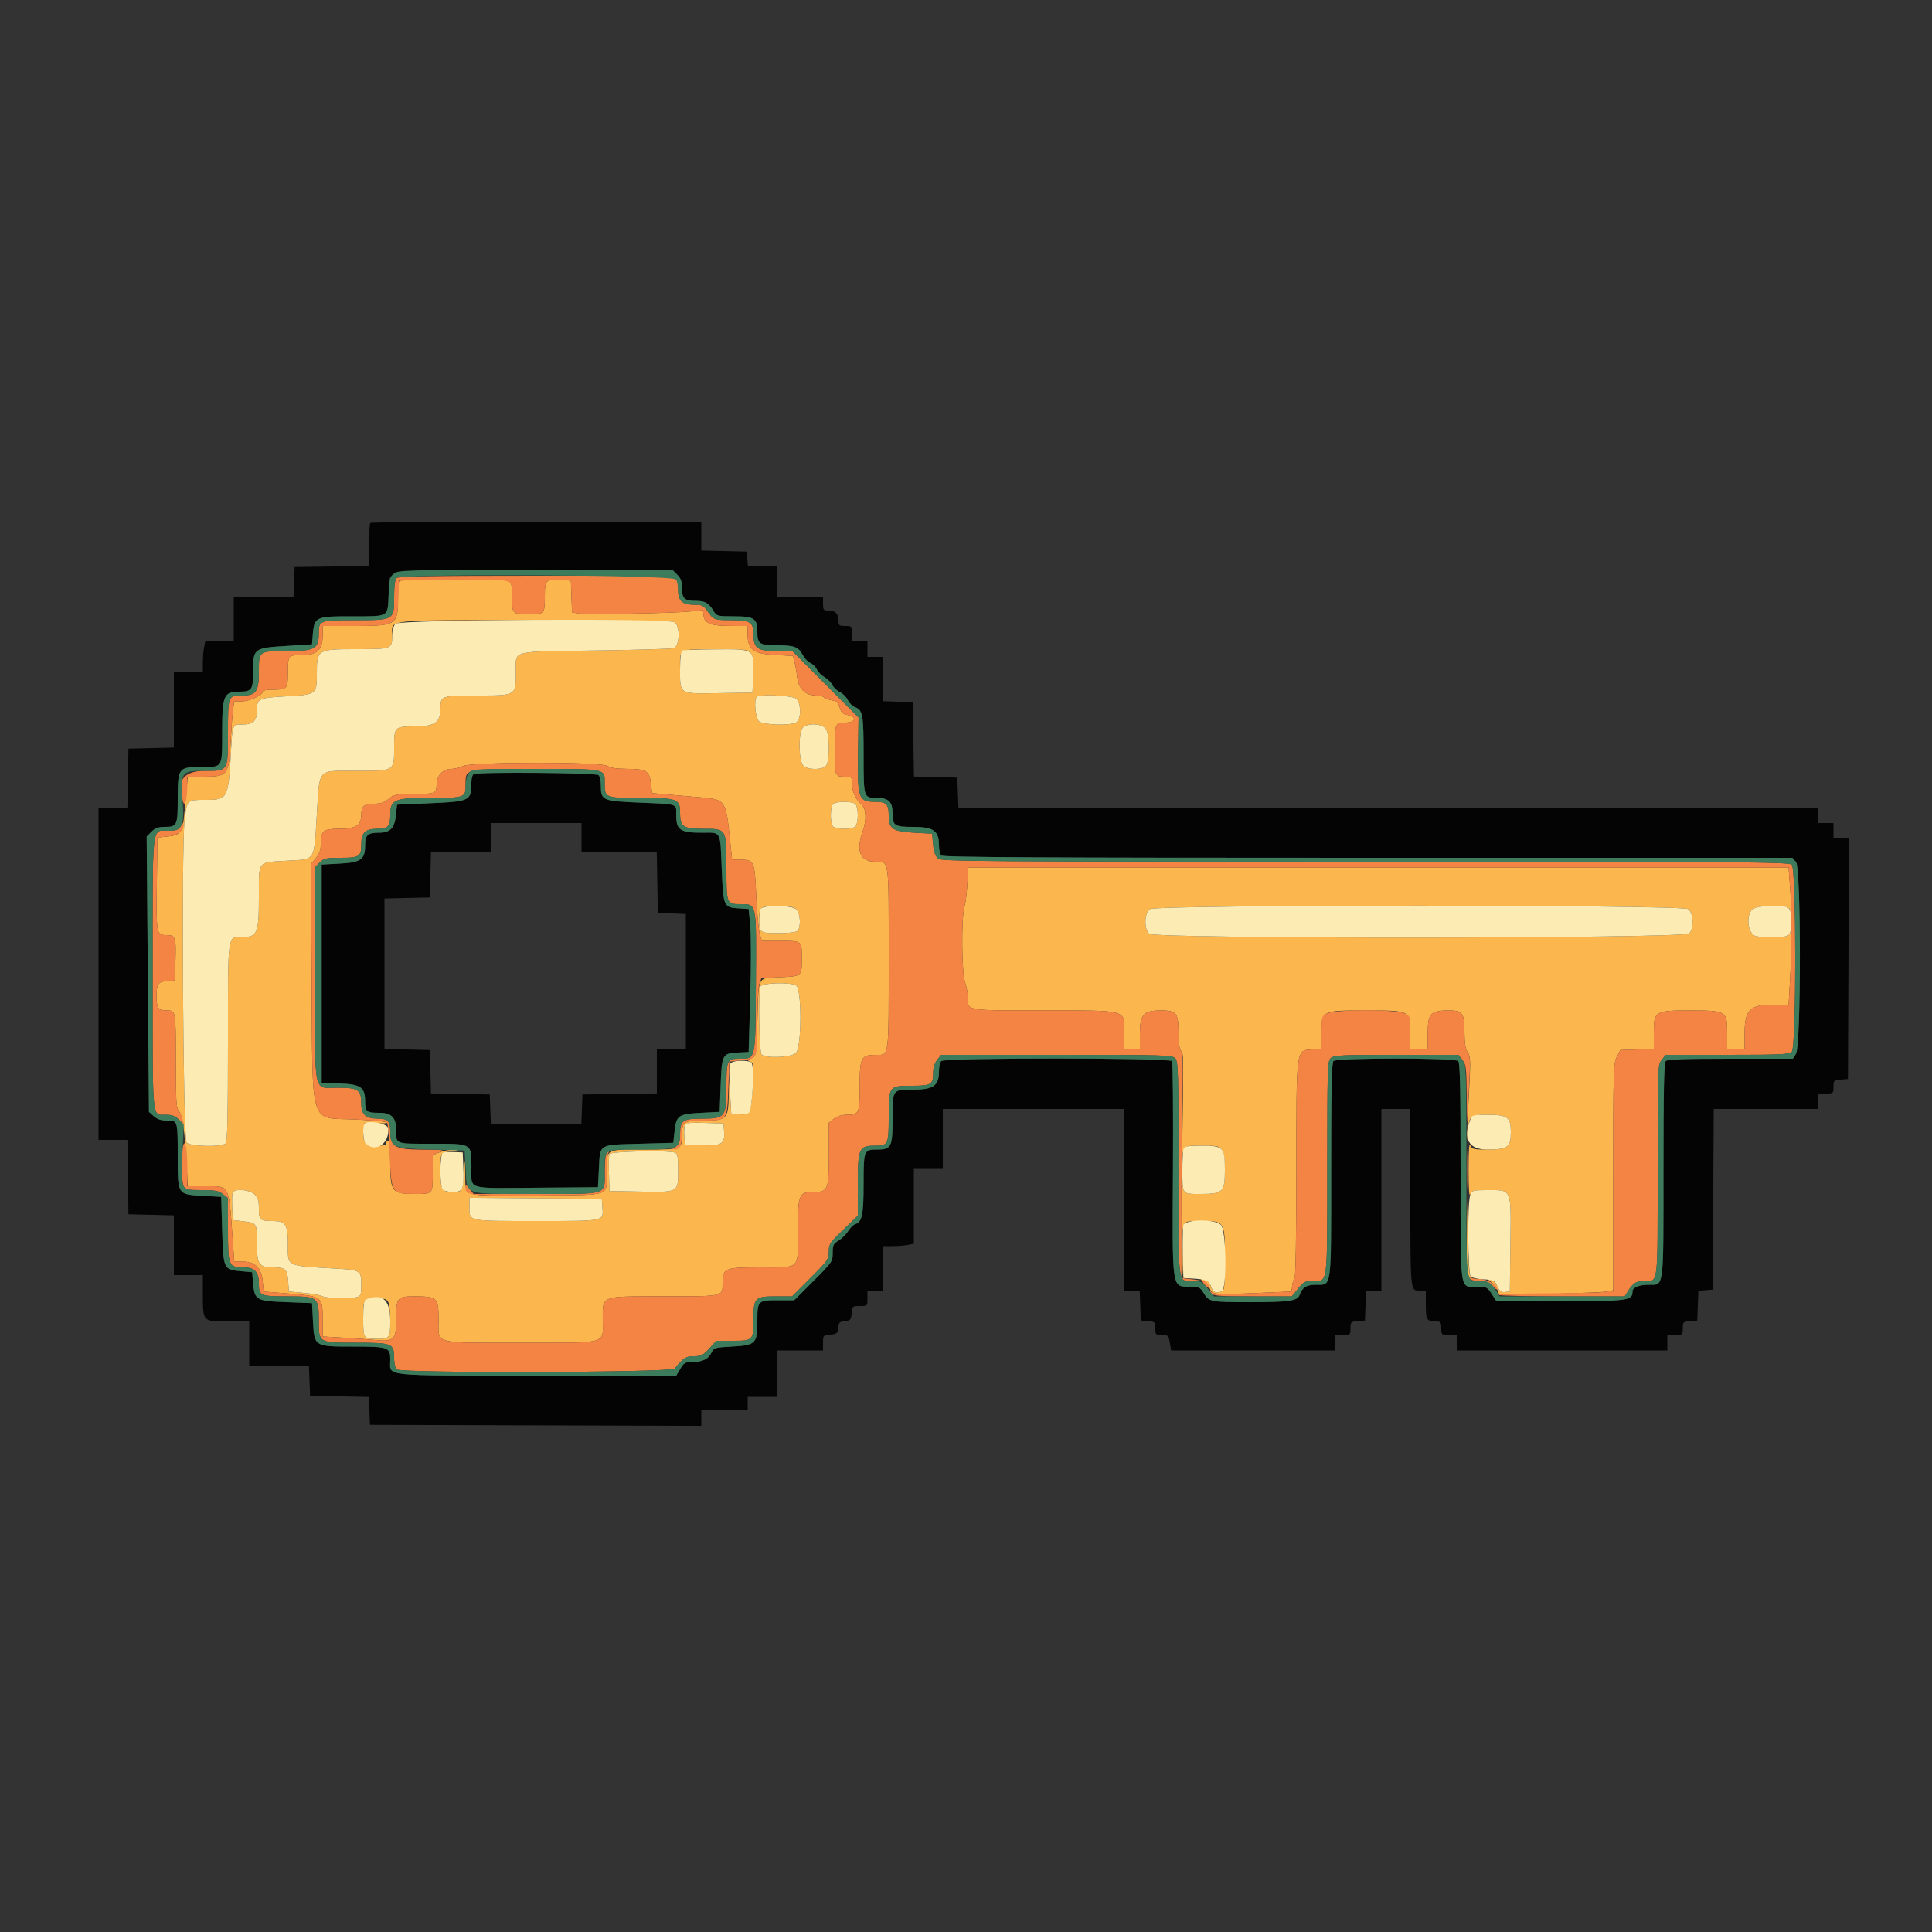
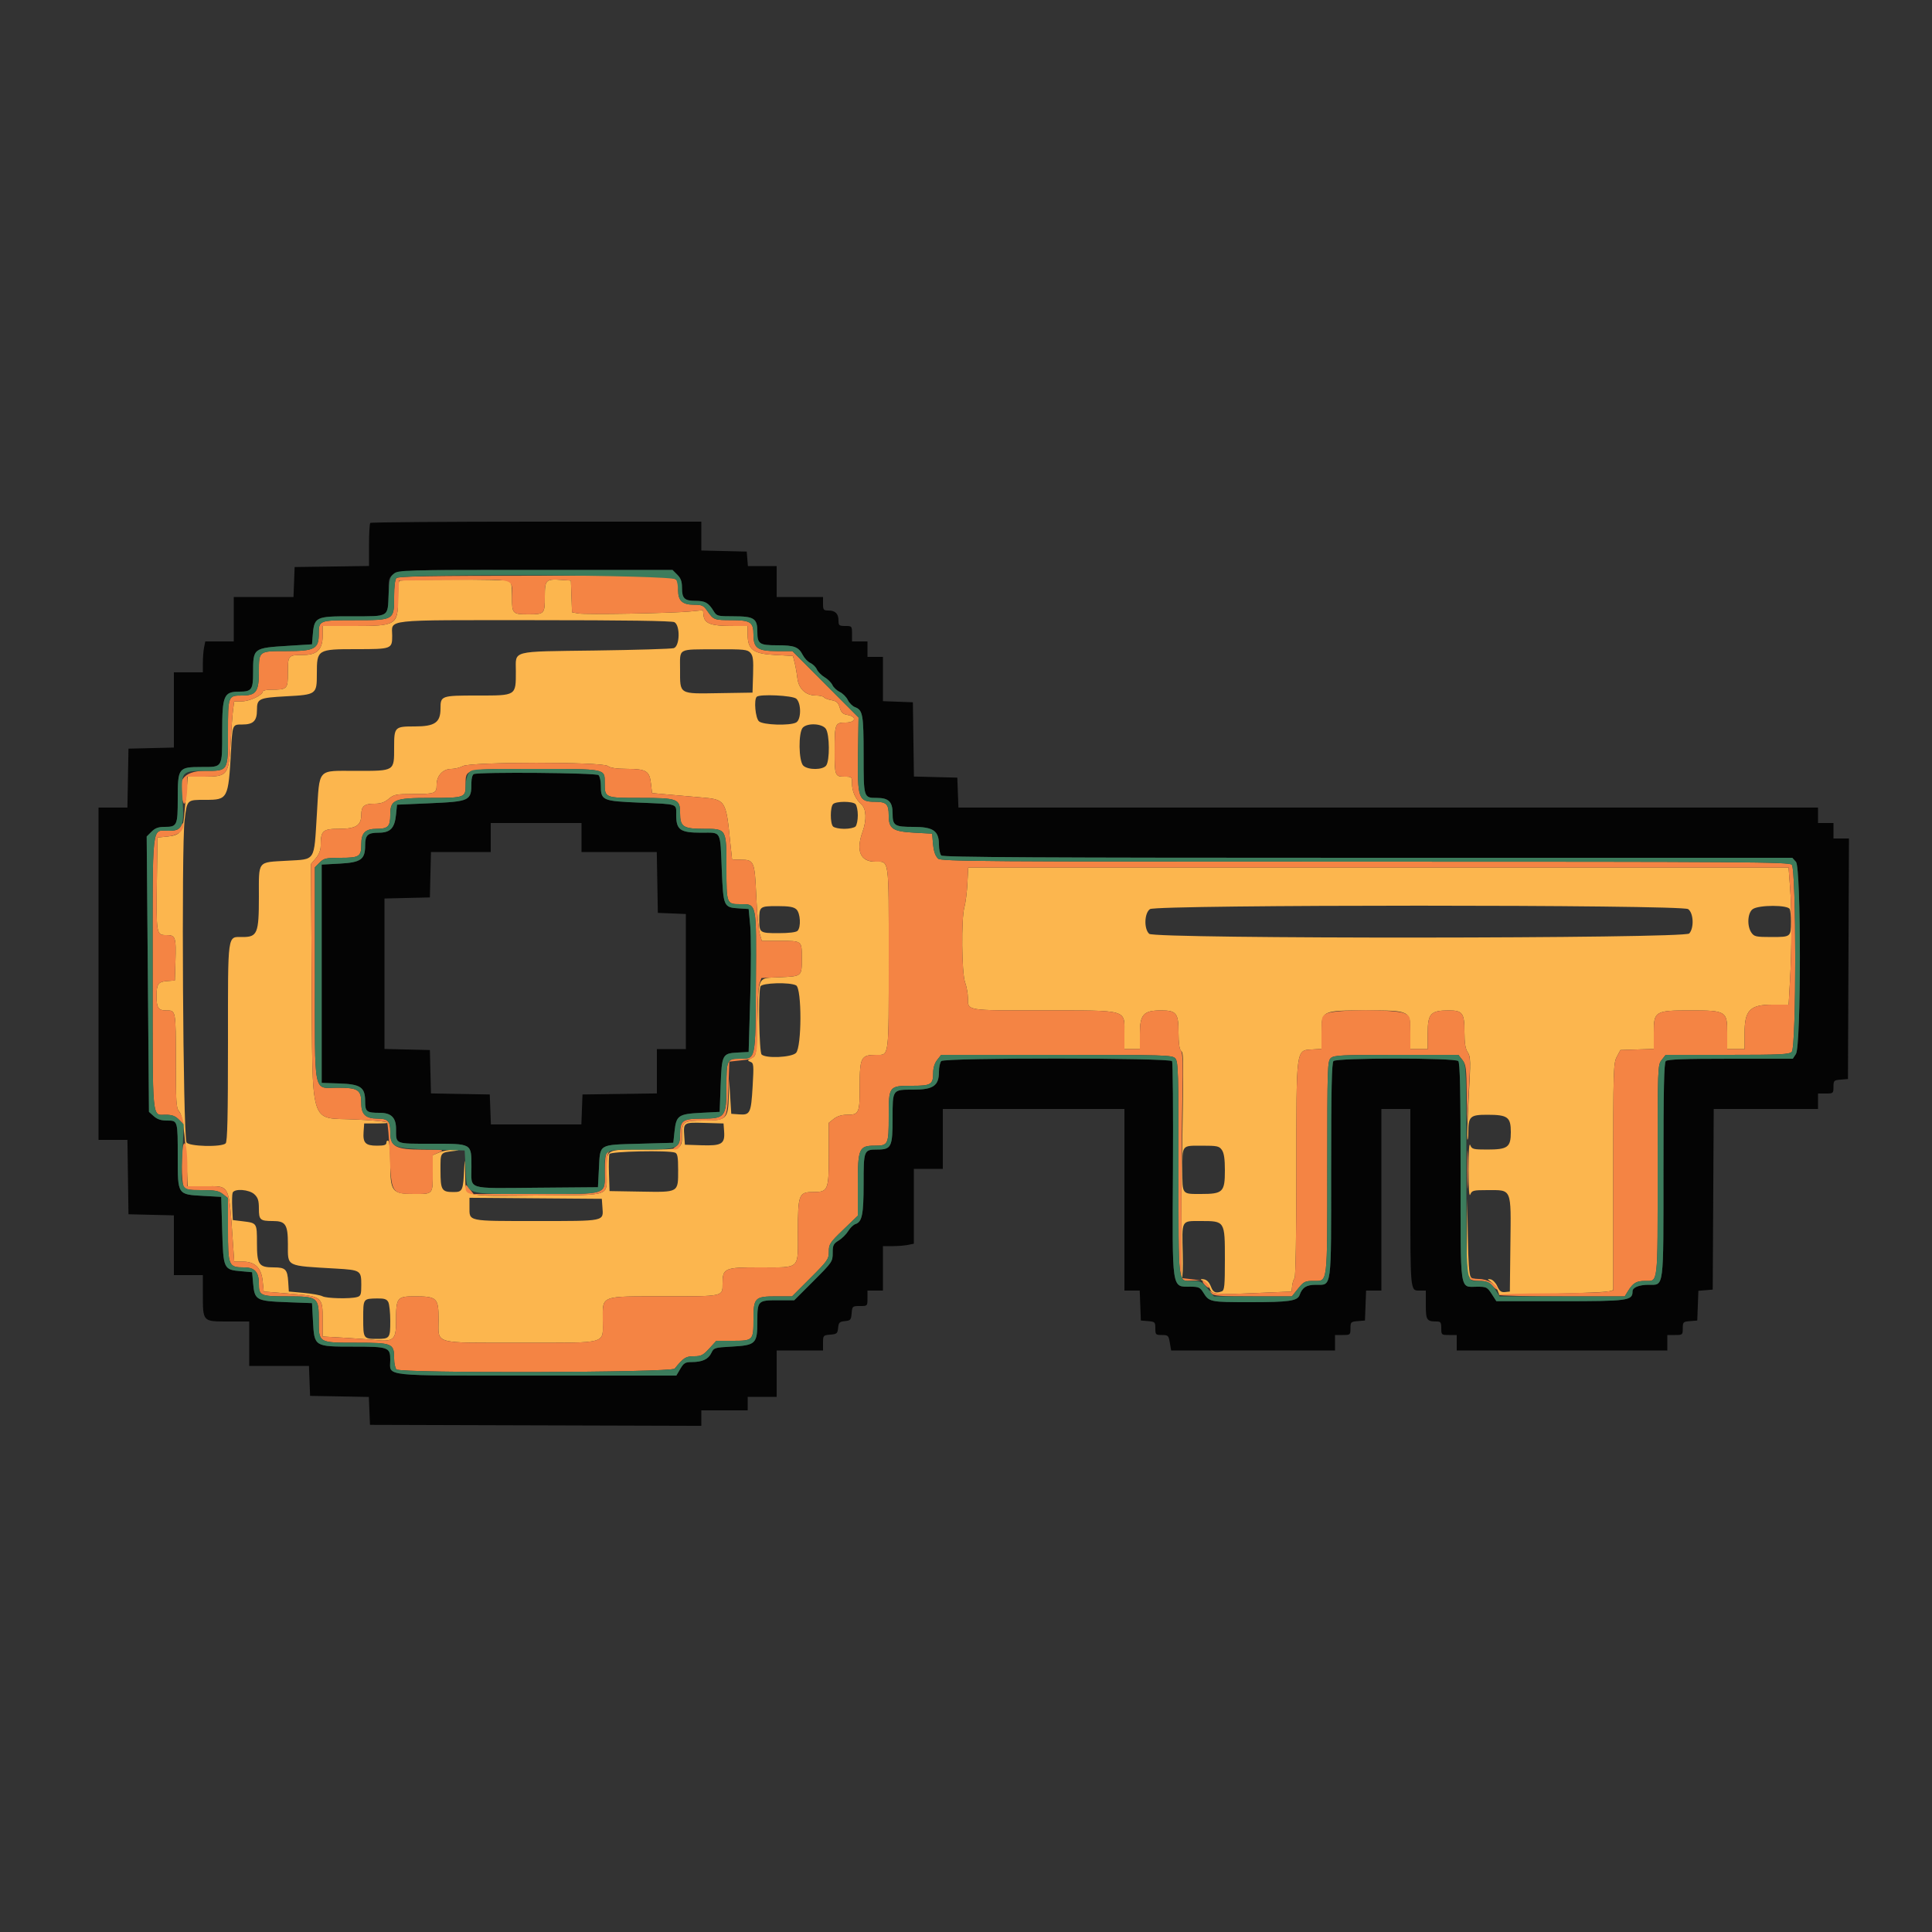
<svg xmlns="http://www.w3.org/2000/svg" id="svg" version="1.1" width="400" height="400" viewBox="0, 0, 400,400">
  <rect x="0" y="0" width="400" height="400" fill="#333333" stroke="none" />
  <g id="svgg">
    <path id="path0" d="M82.667 120.267 C 82.520 120.413,82.400 122.107,82.400 124.031 C 82.400 129.366,82.020 129.600,73.369 129.600 L 66.800 129.600 66.800 131.618 C 66.800 134.421,65.630 135.600,62.851 135.600 C 59.655 135.600,59.600 135.661,59.600 139.196 C 59.600 142.698,59.517 142.784,56.100 142.795 C 55.165 142.798,54.400 142.965,54.400 143.167 C 54.400 143.916,51.678 145.200,50.093 145.200 L 48.481 145.200 48.238 147.100 C 48.104 148.145,47.899 150.890,47.781 153.200 C 47.410 160.489,47.183 160.800,42.248 160.800 L 38.896 160.800 38.648 163.300 C 38.512 164.675,38.289 167.069,38.153 168.621 C 37.832 172.271,37.338 172.924,34.690 173.190 L 32.600 173.400 32.483 182.200 C 32.334 193.446,32.360 193.600,34.411 193.600 C 36.357 193.600,36.479 193.959,36.317 199.200 L 36.200 203.000 34.541 203.121 C 32.754 203.251,32.411 203.747,32.411 206.200 C 32.411 208.664,32.767 209.200,34.404 209.200 C 36.434 209.200,36.400 209.017,36.400 219.901 C 36.400 228.141,36.484 229.430,37.066 230.073 C 37.791 230.874,38.264 234.219,38.652 241.300 L 38.888 245.600 42.416 245.600 C 47.697 245.600,47.352 244.894,48.236 257.500 L 48.495 261.200 50.225 261.200 C 52.795 261.200,54.106 262.477,54.384 265.252 L 54.600 267.400 59.892 267.831 C 66.726 268.388,66.800 268.446,66.800 273.218 L 66.800 276.712 71.100 276.959 C 73.465 277.095,76.390 277.308,77.600 277.433 C 81.487 277.833,82.000 277.391,82.000 273.636 C 82.000 268.610,82.156 268.400,85.901 268.400 C 90.467 268.400,90.800 268.723,90.800 273.161 C 90.800 278.413,89.343 278.000,107.870 278.000 C 126.240 278.000,124.800 278.402,124.800 273.269 C 124.800 268.138,124.117 268.400,137.520 268.400 C 149.831 268.400,149.600 268.449,149.600 265.809 C 149.600 262.558,149.955 262.400,157.249 262.400 C 165.843 262.400,165.200 262.992,165.200 255.075 C 165.200 247.272,165.380 246.800,168.361 246.800 C 171.463 246.800,171.600 246.467,171.600 238.898 L 171.600 232.458 172.654 231.629 C 173.337 231.092,174.294 230.800,175.374 230.800 C 177.872 230.800,178.000 230.504,178.000 224.743 C 178.000 218.916,178.277 218.400,181.409 218.400 C 184.125 218.400,184.000 219.366,184.000 198.400 C 184.000 177.260,184.161 178.400,181.182 178.400 C 178.112 178.400,177.168 176.143,178.588 172.200 C 179.460 169.780,179.366 167.475,178.359 166.563 C 177.129 165.450,176.400 163.834,176.400 162.220 C 176.400 160.837,176.360 160.800,174.843 160.800 C 172.883 160.800,172.799 160.580,172.805 155.467 C 172.813 149.799,172.890 149.600,175.076 149.600 C 177.209 149.600,177.468 148.358,175.410 148.002 C 174.498 147.844,174.145 147.503,173.859 146.506 C 173.561 145.467,173.226 145.166,172.140 144.962 C 171.398 144.823,170.693 144.550,170.572 144.355 C 170.451 144.160,169.688 143.994,168.876 143.987 C 166.775 143.969,165.347 142.603,165.084 140.358 C 164.970 139.391,164.718 137.970,164.524 137.200 L 164.170 135.800 160.449 135.600 C 155.945 135.358,154.800 134.502,154.800 131.378 L 154.800 129.600 151.300 129.594 C 147.207 129.587,145.857 129.075,145.670 127.458 L 145.541 126.334 142.870 126.596 C 139.049 126.970,121.243 127.284,119.716 127.005 L 118.432 126.770 118.316 123.485 L 118.200 120.200 116.432 120.074 C 112.969 119.826,112.800 119.988,112.800 123.561 C 112.800 127.089,112.706 127.189,109.400 127.189 C 106.099 127.189,106.000 127.084,106.000 123.596 C 106.000 121.129,105.869 120.435,105.367 120.243 C 104.502 119.911,83.000 119.933,82.667 120.267 M139.626 128.814 C 140.859 129.474,140.758 133.794,139.500 134.190 C 139.005 134.346,131.670 134.567,123.200 134.681 C 105.521 134.921,106.800 134.587,106.800 138.960 C 106.800 144.097,106.952 144.000,98.857 144.000 C 91.326 144.000,91.200 144.045,91.200 146.698 C 91.200 149.586,90.034 150.400,85.898 150.400 C 81.696 150.400,81.600 150.497,81.600 154.749 C 81.600 159.701,81.762 159.600,73.800 159.600 C 65.524 159.600,66.208 158.849,65.602 168.600 C 64.984 178.546,65.429 177.851,59.455 178.203 C 53.181 178.572,53.600 178.033,53.600 185.723 C 53.600 193.214,53.283 194.000,50.262 194.000 C 47.020 194.000,47.200 192.716,47.200 215.782 C 47.200 231.160,47.081 236.359,46.720 236.720 C 45.889 237.551,38.949 237.363,38.611 236.500 C 37.888 234.658,37.541 175.365,38.220 169.800 C 38.743 165.515,38.656 165.600,42.575 165.600 C 47.165 165.600,47.276 165.388,47.823 155.600 C 48.141 149.913,48.105 150.000,50.179 150.000 C 52.442 150.000,53.200 149.253,53.200 147.020 C 53.200 144.643,53.569 144.468,59.222 144.163 C 65.531 143.823,65.600 143.773,65.600 139.464 C 65.600 134.468,65.710 134.400,73.790 134.400 C 81.070 134.400,81.200 134.352,81.200 131.651 C 81.200 128.133,78.782 128.400,110.688 128.400 C 129.338 128.400,139.114 128.540,139.626 128.814 M155.354 135.149 C 155.909 135.763,156.011 136.574,155.916 139.649 L 155.800 143.400 148.938 143.509 C 140.471 143.644,140.800 143.842,140.800 138.605 C 140.800 134.104,140.146 134.471,148.238 134.432 C 154.045 134.403,154.742 134.473,155.354 135.149 M164.869 144.662 C 165.926 145.619,165.897 149.013,164.826 149.586 C 163.518 150.286,157.982 150.107,157.131 149.338 C 156.399 148.675,156.051 144.882,156.667 144.267 C 157.279 143.655,164.120 143.985,164.869 144.662 M170.977 150.889 C 171.775 152.028,171.823 157.473,171.043 158.500 C 170.340 159.427,167.340 159.451,166.331 158.538 C 165.337 157.638,165.258 151.599,166.229 150.629 C 167.227 149.630,170.210 149.793,170.977 150.889 M125.824 158.587 C 126.353 158.988,127.625 159.179,129.824 159.187 C 133.812 159.203,134.473 159.612,134.776 162.250 L 135.000 164.200 138.200 164.492 C 139.960 164.653,143.059 164.923,145.087 165.092 C 150.244 165.523,150.305 165.615,151.188 174.400 C 151.376 176.270,151.546 177.845,151.565 177.900 C 151.584 177.955,152.397 178.000,153.371 178.000 C 156.129 178.000,156.252 178.287,156.572 185.474 C 156.727 188.953,157.051 192.475,157.290 193.300 L 157.727 194.800 161.231 194.800 C 166.129 194.800,166.000 194.702,166.000 198.419 C 166.000 202.191,166.080 202.124,161.325 202.332 C 156.776 202.532,157.080 201.935,156.813 211.189 C 156.601 218.550,156.596 218.580,155.614 219.069 C 154.718 219.515,154.696 219.585,155.367 219.843 C 156.051 220.105,156.085 220.483,155.823 224.958 C 155.500 230.484,155.305 230.886,153.035 230.720 L 151.400 230.600 151.176 227.000 L 150.951 223.400 150.876 226.900 C 150.773 231.668,150.434 232.000,145.680 232.000 C 141.531 232.000,141.200 232.222,141.200 235.000 C 141.200 237.997,141.193 238.000,133.400 238.000 C 125.225 238.000,125.602 237.779,125.594 242.580 C 125.585 247.857,126.951 247.382,111.417 247.515 C 95.217 247.655,96.425 248.025,96.323 242.886 C 96.266 239.994,96.215 239.665,96.125 241.600 C 95.891 246.597,95.803 246.800,93.862 246.800 C 91.449 246.800,91.200 246.381,91.200 242.328 C 91.200 238.457,91.048 238.663,94.200 238.270 C 95.240 238.140,95.198 238.112,93.887 238.060 C 93.055 238.027,91.750 238.261,90.987 238.580 L 89.600 239.159 89.600 242.547 C 89.600 247.341,89.716 247.200,85.786 247.200 C 81.157 247.200,80.800 246.739,80.800 240.770 C 80.800 238.320,80.627 236.340,80.400 236.200 C 80.180 236.064,80.000 236.233,80.000 236.576 C 80.000 237.056,79.549 237.200,78.049 237.200 C 75.660 237.200,75.110 236.631,75.276 234.330 L 75.400 232.600 77.881 232.600 C 82.740 232.600,79.693 232.044,73.309 231.766 C 63.952 231.358,64.718 233.926,64.529 202.338 L 64.388 178.876 65.394 177.680 C 66.054 176.896,66.400 175.998,66.400 175.068 C 66.400 171.986,66.822 171.600,70.190 171.600 C 73.705 171.600,74.800 170.906,74.800 168.680 C 74.800 166.916,75.416 166.400,77.522 166.400 C 78.818 166.400,79.599 166.136,80.473 165.400 C 81.555 164.490,81.996 164.400,85.398 164.400 C 90.098 164.400,90.400 164.284,90.400 162.483 C 90.400 160.602,91.691 159.200,93.424 159.200 C 94.131 159.200,95.224 158.931,95.854 158.602 C 97.544 157.721,124.661 157.708,125.824 158.587 M177.120 166.480 C 177.384 166.744,177.600 167.788,177.600 168.800 C 177.600 169.812,177.384 170.856,177.120 171.120 C 176.856 171.384,175.812 171.600,174.800 171.600 C 173.788 171.600,172.744 171.384,172.480 171.120 C 171.858 170.498,171.858 167.102,172.480 166.480 C 173.102 165.858,176.498 165.858,177.120 166.480 M200.289 182.900 C 200.196 184.715,199.917 186.920,199.670 187.800 C 198.997 190.189,199.099 201.423,199.812 203.400 C 200.129 204.280,200.391 205.729,200.394 206.620 C 200.404 209.291,199.850 209.200,216.026 209.200 C 233.756 209.200,232.800 208.925,232.800 214.029 L 232.800 217.200 234.400 217.200 L 236.000 217.200 236.000 214.029 C 236.000 210.027,236.753 209.200,240.392 209.200 C 243.570 209.200,244.000 209.755,244.000 213.851 C 244.000 215.862,244.184 217.224,244.498 217.538 C 245.076 218.116,245.071 217.342,244.664 244.264 C 244.497 255.300,244.504 264.418,244.680 264.527 C 244.856 264.636,244.944 262.458,244.876 259.686 C 244.698 252.459,244.514 252.800,248.608 252.800 C 253.619 252.800,253.600 252.770,253.600 260.757 C 253.600 266.185,253.508 267.150,252.967 267.357 C 251.762 267.820,251.178 267.595,250.765 266.508 C 250.309 265.307,249.716 264.802,248.800 264.831 C 248.468 264.842,248.604 265.013,249.106 265.215 C 249.604 265.415,250.186 266.038,250.400 266.600 C 250.957 268.066,251.132 268.087,259.659 267.727 L 267.400 267.400 267.531 266.200 C 267.603 265.540,267.828 264.829,268.031 264.620 C 268.247 264.397,268.400 255.134,268.401 242.220 C 268.401 216.664,268.291 217.497,271.700 217.278 L 273.600 217.156 273.600 213.788 C 273.600 209.220,273.640 209.200,282.800 209.200 C 291.967 209.200,292.000 209.217,292.000 213.810 L 292.000 217.200 293.800 217.200 L 295.600 217.200 295.600 213.810 C 295.600 209.853,296.217 209.200,299.952 209.200 C 302.800 209.200,303.200 209.747,303.200 213.643 C 303.200 215.957,303.384 217.110,303.874 217.857 C 304.492 218.800,304.509 219.597,304.078 227.314 C 303.819 231.949,303.696 235.829,303.804 235.937 C 303.912 236.045,304.000 235.395,304.000 234.493 C 304.000 231.144,304.364 230.800,307.901 230.800 C 312.159 230.800,312.800 231.271,312.800 234.400 C 312.800 237.529,312.159 238.000,307.898 238.000 C 305.032 238.000,304.744 237.926,304.412 237.100 C 304.173 236.504,304.051 238.226,304.051 242.200 C 304.051 246.174,304.173 247.896,304.412 247.300 C 304.745 246.473,305.031 246.400,307.943 246.400 C 313.073 246.400,312.844 245.863,312.711 257.600 L 312.600 267.400 311.600 267.506 C 310.812 267.589,310.473 267.334,310.000 266.306 C 309.670 265.588,309.040 264.941,308.600 264.868 C 307.875 264.749,307.887 264.799,308.725 265.409 C 309.234 265.778,309.825 266.541,310.039 267.103 L 310.428 268.125 321.314 267.872 C 327.301 267.733,332.605 267.504,333.100 267.363 L 334.000 267.107 334.000 243.647 C 334.000 221.515,334.042 220.109,334.746 218.794 L 335.493 217.400 338.946 217.284 L 342.400 217.169 342.400 213.795 C 342.400 209.348,342.644 209.200,350.000 209.200 C 357.361 209.200,357.600 209.345,357.600 213.810 L 357.600 217.200 359.400 217.200 L 361.200 217.200 361.200 213.878 C 361.200 209.119,362.319 208.000,367.079 208.000 L 370.319 208.000 370.598 203.100 C 370.978 196.424,370.985 188.630,370.615 183.700 L 370.307 179.600 285.383 179.600 L 200.459 179.600 200.289 182.900 M164.869 188.262 C 165.716 189.029,165.882 191.958,165.120 192.720 C 164.820 193.020,163.334 193.200,161.163 193.200 C 157.298 193.200,157.200 193.131,157.200 190.400 C 157.200 187.694,157.325 187.600,160.911 187.600 C 163.352 187.600,164.315 187.761,164.869 188.262 M349.511 188.223 C 350.632 189.008,350.772 192.126,349.738 193.269 C 348.759 194.350,239.125 194.418,237.931 193.338 C 236.813 192.325,236.914 189.046,238.089 188.223 C 239.445 187.273,348.155 187.273,349.511 188.223 M370.557 188.233 C 370.691 188.581,370.800 189.736,370.800 190.800 C 370.800 193.985,370.781 194.000,366.780 194.000 C 363.581 194.000,363.186 193.916,362.623 193.111 C 361.656 191.731,361.806 188.981,362.889 188.223 C 364.168 187.326,370.212 187.334,370.557 188.233 M164.826 204.014 C 166.030 204.658,166.007 216.793,164.800 218.000 C 163.861 218.939,158.538 219.178,157.680 218.320 C 157.174 217.814,156.966 205.475,157.443 204.233 C 157.731 203.483,163.513 203.311,164.826 204.014 M149.921 234.251 C 150.109 236.832,149.424 237.254,145.256 237.115 L 141.800 237.000 141.675 235.254 C 141.468 232.374,141.495 232.356,145.893 232.485 L 149.800 232.600 149.921 234.251 M252.977 238.089 C 253.419 238.720,253.600 239.940,253.600 242.289 C 253.600 246.808,253.204 247.200,248.643 247.200 C 244.655 247.200,244.800 247.389,244.800 242.200 C 244.800 236.989,244.630 237.200,248.820 237.200 C 252.019 237.200,252.414 237.284,252.977 238.089 M139.767 238.643 C 140.274 238.837,140.400 239.548,140.400 242.214 C 140.400 246.957,140.594 246.844,132.662 246.710 L 126.200 246.600 126.083 243.032 C 126.019 241.069,126.059 239.224,126.171 238.932 C 126.385 238.375,138.404 238.120,139.767 238.643 M52.674 247.270 C 53.413 247.963,53.600 248.562,53.600 250.227 C 53.600 252.575,53.854 252.800,56.501 252.800 C 59.130 252.800,59.599 253.520,59.606 257.562 C 59.615 262.343,58.993 262.027,69.600 262.650 C 74.646 262.946,74.800 263.046,74.800 266.002 C 74.800 268.054,74.701 268.333,73.900 268.548 C 72.420 268.945,67.606 268.831,66.763 268.380 C 66.331 268.149,64.588 267.834,62.889 267.680 L 59.800 267.400 59.674 265.410 C 59.510 262.800,59.112 262.400,56.683 262.400 C 53.580 262.400,53.200 261.850,53.200 257.362 C 53.200 253.197,53.209 253.211,50.260 252.851 L 48.200 252.600 48.079 250.042 C 48.013 248.635,48.052 247.240,48.167 246.942 C 48.516 246.032,51.595 246.256,52.674 247.270 M124.724 249.930 C 124.939 252.907,125.449 252.800,111.031 252.800 C 96.642 252.800,97.200 252.916,97.200 249.915 L 97.200 247.989 110.900 248.095 L 124.600 248.200 124.724 249.930 M303.691 256.051 C 303.609 263.118,303.670 263.957,304.300 264.451 C 304.918 264.935,304.942 264.926,304.509 264.370 C 304.169 263.934,303.981 261.340,303.900 255.970 L 303.782 248.200 303.691 256.051 M80.386 269.574 C 80.614 269.999,80.800 271.780,80.800 273.531 C 80.800 277.071,80.701 277.200,78.000 277.200 C 75.248 277.200,75.200 277.128,75.200 272.991 C 75.200 268.839,75.171 268.880,78.086 268.832 C 79.561 268.807,80.062 268.968,80.386 269.574 " stroke="none" fill="#fcb64e" fill-rule="evenodd" />
    <path id="path1" d="M82.080 119.680 C 81.784 119.976,81.600 121.431,81.600 123.480 C 81.600 128.422,81.636 128.400,73.480 128.400 C 66.102 128.400,66.000 128.438,66.000 131.210 C 66.000 134.347,65.160 134.800,59.354 134.800 C 53.530 134.800,53.600 134.748,53.600 139.080 C 53.600 143.205,53.031 144.000,50.080 144.000 C 47.224 144.000,47.200 144.064,47.200 151.618 C 47.200 159.791,47.317 159.600,42.330 159.600 C 37.840 159.600,36.297 161.925,37.962 166.183 C 38.318 167.092,38.788 164.903,38.796 162.300 L 38.800 160.800 42.200 160.800 C 47.190 160.800,47.409 160.502,47.781 153.200 C 47.899 150.890,48.104 148.145,48.238 147.100 L 48.481 145.200 50.093 145.200 C 51.678 145.200,54.400 143.916,54.400 143.167 C 54.400 142.965,55.165 142.798,56.100 142.795 C 59.517 142.784,59.600 142.698,59.600 139.196 C 59.600 135.661,59.655 135.600,62.851 135.600 C 65.630 135.600,66.800 134.421,66.800 131.618 L 66.800 129.600 73.369 129.600 C 82.020 129.600,82.312 129.416,82.485 123.877 L 82.600 120.200 93.400 120.088 C 107.085 119.945,106.000 119.646,106.000 123.561 C 106.000 127.089,106.094 127.189,109.400 127.189 C 112.706 127.189,112.800 127.089,112.800 123.561 C 112.800 119.988,112.969 119.826,116.432 120.074 L 118.200 120.200 118.316 123.485 L 118.432 126.770 119.716 127.005 C 121.243 127.284,139.049 126.970,142.870 126.596 L 145.541 126.334 145.670 127.458 C 145.857 129.075,147.207 129.587,151.300 129.594 L 154.800 129.600 154.800 131.378 C 154.800 134.502,155.945 135.358,160.449 135.600 L 164.170 135.800 164.524 137.200 C 164.718 137.970,164.970 139.391,165.084 140.358 C 165.347 142.603,166.775 143.969,168.876 143.987 C 169.688 143.994,170.451 144.160,170.572 144.355 C 170.693 144.550,171.398 144.823,172.140 144.962 C 173.226 145.166,173.561 145.467,173.859 146.506 C 174.145 147.503,174.498 147.844,175.410 148.002 C 177.468 148.358,177.209 149.600,175.076 149.600 C 172.890 149.600,172.813 149.799,172.805 155.467 C 172.799 160.580,172.883 160.800,174.843 160.800 C 176.360 160.800,176.400 160.837,176.400 162.220 C 176.400 163.834,177.129 165.450,178.359 166.563 C 179.366 167.475,179.460 169.780,178.588 172.200 C 177.156 176.177,178.111 178.400,181.251 178.400 C 184.150 178.400,184.000 177.310,184.000 198.400 C 184.000 219.366,184.125 218.400,181.409 218.400 C 178.277 218.400,178.000 218.916,178.000 224.743 C 178.000 230.504,177.872 230.800,175.374 230.800 C 174.294 230.800,173.337 231.092,172.654 231.629 L 171.600 232.458 171.600 238.967 C 171.600 246.504,171.475 246.800,168.291 246.800 C 165.390 246.800,165.200 247.310,165.200 255.075 C 165.200 262.992,165.843 262.400,157.249 262.400 C 149.955 262.400,149.600 262.558,149.600 265.809 C 149.600 268.449,149.831 268.400,137.520 268.400 C 124.097 268.400,124.800 268.127,124.800 273.338 C 124.800 278.383,126.203 278.000,107.730 278.000 C 89.309 278.000,90.800 278.432,90.800 273.091 C 90.800 268.733,90.453 268.400,85.901 268.400 C 82.156 268.400,82.000 268.610,82.000 273.636 C 82.000 277.391,81.487 277.833,77.600 277.433 C 76.390 277.308,73.465 277.095,71.100 276.959 L 66.800 276.712 66.800 273.218 C 66.800 268.446,66.726 268.388,59.892 267.831 L 54.600 267.400 54.384 265.252 C 54.106 262.477,52.795 261.200,50.225 261.200 L 48.495 261.200 48.236 257.500 C 47.351 244.884,47.704 245.600,42.371 245.600 L 38.800 245.600 38.800 242.250 C 38.800 238.177,38.425 235.835,37.962 237.019 C 37.501 238.196,37.541 244.742,38.014 245.626 C 38.373 246.296,38.875 246.400,41.760 246.400 C 44.525 246.400,45.271 246.541,46.146 247.229 L 47.200 248.058 47.200 254.567 C 47.200 262.104,47.325 262.400,50.509 262.400 C 52.744 262.400,53.600 263.344,53.600 265.809 C 53.600 268.257,53.924 268.400,59.480 268.400 C 65.818 268.400,66.000 268.538,66.000 273.338 C 66.000 278.072,65.878 278.000,73.870 278.000 C 81.267 278.000,81.600 278.140,81.600 281.251 C 81.600 282.235,81.816 283.256,82.080 283.520 C 82.912 284.352,139.008 284.199,139.684 283.362 C 141.509 281.105,141.983 280.800,143.673 280.800 C 145.157 280.800,145.575 280.589,146.845 279.200 L 148.308 277.600 151.674 277.600 C 155.917 277.600,156.000 277.515,156.000 273.182 C 156.000 268.671,156.268 268.400,160.726 268.400 L 163.990 268.400 167.795 264.595 C 171.378 261.012,171.600 260.693,171.600 259.131 C 171.600 257.591,171.813 257.268,174.600 254.587 L 177.600 251.702 177.600 245.326 C 177.600 237.748,177.838 237.200,181.136 237.200 C 183.894 237.200,184.000 236.977,184.000 231.182 C 184.000 224.834,184.026 224.800,188.851 224.800 C 192.760 224.800,193.200 224.535,193.200 222.174 C 193.200 221.094,193.492 220.137,194.029 219.454 L 194.858 218.400 218.767 218.400 C 241.422 218.400,242.711 218.438,243.338 219.131 C 243.937 219.794,244.000 221.966,244.000 242.051 C 244.000 266.636,243.832 265.239,246.780 265.137 L 248.600 265.074 246.600 264.837 L 244.600 264.600 244.607 250.600 C 244.610 242.900,244.700 232.425,244.807 227.321 C 244.955 220.220,244.883 217.925,244.500 217.541 C 244.182 217.223,244.000 215.854,244.000 213.782 C 244.000 209.739,243.567 209.200,240.322 209.200 C 236.760 209.200,236.000 210.049,236.000 214.029 L 236.000 217.200 234.400 217.200 L 232.800 217.200 232.800 214.029 C 232.800 208.925,233.756 209.200,216.026 209.200 C 199.850 209.200,200.404 209.291,200.394 206.620 C 200.391 205.729,200.129 204.280,199.812 203.400 C 199.099 201.423,198.997 190.189,199.670 187.800 C 199.917 186.920,200.196 184.715,200.289 182.900 L 200.459 179.600 285.383 179.600 L 370.307 179.600 370.615 183.700 C 370.985 188.630,370.978 196.424,370.598 203.100 L 370.319 208.000 367.038 208.000 C 362.311 208.000,361.200 209.127,361.200 213.919 L 361.200 217.200 359.400 217.200 L 357.600 217.200 357.600 213.810 C 357.600 209.345,357.361 209.200,350.000 209.200 C 342.644 209.200,342.400 209.348,342.400 213.795 L 342.400 217.169 338.946 217.284 L 335.493 217.400 334.746 218.794 C 334.042 220.109,334.000 221.516,334.000 243.676 L 334.000 267.164 332.500 267.446 C 331.675 267.601,326.293 267.744,320.541 267.764 C 314.788 267.784,310.164 267.935,310.265 268.100 C 310.365 268.265,316.282 268.400,323.414 268.400 L 336.382 268.400 337.063 267.300 C 338.105 265.617,338.807 265.200,340.596 265.200 C 343.342 265.200,343.200 266.442,343.200 242.374 C 343.200 220.858,343.213 220.491,344.029 219.454 L 344.858 218.400 357.600 218.400 C 368.651 218.400,370.426 218.317,370.971 217.771 C 371.925 216.818,371.925 179.982,370.971 179.029 C 370.404 178.461,361.833 178.400,282.600 178.400 C 203.403 178.400,194.796 178.339,194.229 177.772 C 193.548 177.091,193.276 176.174,193.108 174.000 L 193.000 172.600 189.340 172.400 C 184.813 172.153,184.000 171.607,184.000 168.818 C 184.000 166.481,183.513 166.000,181.149 166.000 C 177.757 166.000,177.515 165.320,177.643 156.183 L 177.751 148.555 170.900 141.677 L 164.050 134.800 160.825 134.800 C 156.864 134.800,156.000 134.196,156.000 131.429 C 156.000 128.813,155.385 128.401,151.471 128.394 C 147.847 128.387,147.744 128.348,146.453 126.500 C 145.644 125.341,145.338 125.200,143.635 125.200 C 141.304 125.200,140.400 124.374,140.400 122.242 C 140.400 118.912,143.175 119.200,111.066 119.200 C 89.428 119.200,82.444 119.316,82.080 119.680 M95.854 158.602 C 95.224 158.931,94.131 159.200,93.424 159.200 C 91.691 159.200,90.400 160.602,90.400 162.483 C 90.400 164.284,90.098 164.400,85.398 164.400 C 81.996 164.400,81.555 164.490,80.473 165.400 C 79.599 166.136,78.818 166.400,77.522 166.400 C 75.416 166.400,74.800 166.916,74.800 168.680 C 74.800 170.906,73.705 171.600,70.190 171.600 C 66.822 171.600,66.400 171.986,66.400 175.068 C 66.400 175.998,66.054 176.896,65.394 177.680 L 64.388 178.876 64.529 202.338 C 64.718 233.926,63.952 231.358,73.309 231.766 C 76.879 231.921,79.943 232.190,80.117 232.362 C 80.292 232.534,80.545 235.505,80.680 238.964 C 80.998 247.101,81.059 247.200,85.786 247.200 C 89.716 247.200,89.600 247.341,89.600 242.548 L 89.600 239.161 90.900 238.596 C 92.117 238.067,91.900 238.030,87.482 238.016 C 81.822 237.997,80.800 237.428,80.800 234.298 C 80.800 232.138,80.284 231.600,78.209 231.600 C 75.717 231.600,74.800 230.750,74.800 228.439 C 74.800 225.632,74.146 225.200,69.891 225.200 C 64.760 225.200,65.200 227.423,65.200 201.493 L 65.200 179.564 66.182 178.582 C 67.067 177.696,67.491 177.600,70.502 177.600 C 74.408 177.600,74.800 177.343,74.800 174.782 C 74.800 172.404,75.622 171.600,78.051 171.600 C 80.317 171.600,80.800 171.099,80.800 168.749 C 80.800 165.531,81.581 165.200,89.174 165.200 C 96.193 165.200,96.400 165.126,96.400 162.609 C 96.400 159.073,95.863 159.200,110.794 159.200 C 125.555 159.200,125.200 159.130,125.200 162.055 C 125.200 165.200,125.199 165.200,132.525 165.200 C 140.328 165.200,140.800 165.380,140.800 168.361 C 140.800 171.168,141.454 171.600,145.709 171.600 C 150.446 171.600,150.400 171.520,150.400 179.809 C 150.400 187.093,150.441 187.200,153.218 187.200 C 156.714 187.200,156.611 186.695,156.505 203.340 C 156.400 219.786,156.528 219.200,153.036 219.200 C 150.543 219.200,150.400 219.514,150.400 225.010 C 150.400 231.274,150.148 231.600,145.303 231.600 C 141.355 231.600,140.800 231.995,140.800 234.806 C 140.800 236.366,140.623 236.879,139.911 237.377 C 139.290 237.812,139.206 238.000,139.631 238.000 C 140.719 238.000,141.200 237.080,141.200 235.000 C 141.200 232.230,141.538 232.000,145.604 232.000 C 150.616 232.000,150.556 232.077,150.800 225.333 L 151.000 219.800 153.295 219.553 C 156.862 219.170,156.800 219.310,156.800 211.611 C 156.800 207.930,156.990 204.374,157.223 203.706 L 157.646 202.493 161.323 202.332 C 166.080 202.124,166.000 202.191,166.000 198.419 C 166.000 194.702,166.129 194.800,161.231 194.800 L 157.727 194.800 157.290 193.300 C 157.051 192.475,156.727 188.953,156.572 185.474 C 156.252 178.287,156.129 178.000,153.371 178.000 C 152.397 178.000,151.584 177.955,151.565 177.900 C 151.546 177.845,151.376 176.270,151.188 174.400 C 150.305 165.615,150.244 165.523,145.087 165.092 C 143.059 164.923,139.960 164.653,138.200 164.492 L 135.000 164.200 134.776 162.250 C 134.473 159.612,133.812 159.203,129.824 159.187 C 127.625 159.179,126.353 158.988,125.824 158.587 C 124.661 157.708,97.544 157.721,95.854 158.602 M37.293 171.200 C 36.905 171.821,36.360 172.000,34.859 172.000 C 31.343 172.000,31.600 169.665,31.600 201.651 C 31.600 232.741,31.420 230.800,34.298 230.800 C 35.634 230.800,36.276 231.039,37.070 231.834 L 38.104 232.867 37.821 231.734 C 37.665 231.110,37.282 230.316,36.969 229.969 C 36.511 229.460,36.400 227.496,36.400 219.901 C 36.400 209.017,36.434 209.200,34.404 209.200 C 32.767 209.200,32.411 208.664,32.411 206.200 C 32.411 203.747,32.754 203.251,34.541 203.121 L 36.200 203.000 36.317 199.200 C 36.479 193.959,36.357 193.600,34.411 193.600 C 32.360 193.600,32.334 193.446,32.483 182.200 L 32.600 173.400 34.690 173.190 C 36.745 172.983,37.956 172.142,37.987 170.900 C 38.005 170.213,37.874 170.269,37.293 171.200 M274.700 209.829 C 273.634 210.407,273.600 210.531,273.600 213.791 L 273.600 217.156 271.700 217.278 C 268.291 217.497,268.401 216.664,268.401 242.220 C 268.400 255.134,268.247 264.397,268.031 264.620 C 267.828 264.829,267.603 265.540,267.531 266.200 L 267.400 267.400 259.600 267.731 C 253.615 267.985,251.614 267.947,251.000 267.567 C 250.279 267.120,250.254 267.137,250.749 267.736 C 251.227 268.315,252.336 268.400,259.382 268.400 L 267.466 268.400 268.752 266.800 C 269.938 265.325,270.191 265.200,272.005 265.200 C 274.930 265.200,274.800 266.296,274.800 241.688 C 274.800 220.918,274.840 219.688,275.531 219.062 C 276.180 218.475,277.717 218.400,289.102 218.400 L 301.942 218.400 302.771 219.454 C 303.519 220.404,303.607 221.101,303.667 226.554 L 303.734 232.600 304.120 225.710 C 304.462 219.593,304.432 218.709,303.853 217.824 C 303.387 217.114,303.200 215.915,303.200 213.643 C 303.200 209.747,302.800 209.200,299.952 209.200 C 296.217 209.200,295.600 209.853,295.600 213.810 L 295.600 217.200 293.800 217.200 L 292.000 217.200 292.000 213.810 C 292.000 210.461,291.986 210.413,290.820 209.810 C 289.135 208.939,276.313 208.954,274.700 209.829 M303.762 242.200 C 303.762 245.720,303.824 247.106,303.898 245.281 C 303.972 243.456,303.972 240.576,303.897 238.881 C 303.822 237.186,303.761 238.680,303.762 242.200 M125.680 238.480 C 125.381 238.779,125.200 240.262,125.200 242.418 C 125.200 247.550,126.247 247.200,110.898 247.200 L 98.058 247.200 97.229 246.146 C 96.455 245.162,96.400 245.148,96.400 245.932 C 96.400 247.532,97.388 247.636,111.417 247.515 C 126.951 247.382,125.585 247.857,125.594 242.580 C 125.598 240.305,125.778 238.782,126.080 238.480 C 126.344 238.216,126.470 238.000,126.360 238.000 C 126.250 238.000,125.944 238.216,125.680 238.480 M303.968 264.500 C 304.333 264.981,305.051 265.200,306.268 265.200 C 307.668 265.200,308.243 265.421,309.019 266.258 C 309.559 266.841,310.000 267.124,310.000 266.887 C 310.000 265.968,307.889 264.800,306.226 264.800 C 305.310 264.800,304.308 264.575,303.999 264.300 C 303.522 263.875,303.518 263.904,303.968 264.500 M249.402 266.002 C 249.802 266.444,250.215 266.718,250.321 266.612 C 250.590 266.343,249.592 265.200,249.089 265.200 C 248.862 265.200,249.003 265.561,249.402 266.002 " stroke="none" fill="#f48444" fill-rule="evenodd" />
-     <path id="path2" d="M81.862 129.131 C 81.454 129.583,81.200 130.549,81.200 131.651 C 81.200 134.352,81.070 134.400,73.790 134.400 C 65.710 134.400,65.600 134.468,65.600 139.464 C 65.600 143.773,65.531 143.823,59.222 144.163 C 53.569 144.468,53.200 144.643,53.200 147.020 C 53.200 149.253,52.442 150.000,50.179 150.000 C 48.105 150.000,48.141 149.913,47.823 155.600 C 47.276 165.388,47.165 165.600,42.575 165.600 C 38.656 165.600,38.743 165.515,38.220 169.800 C 37.541 175.365,37.888 234.658,38.611 236.500 C 38.949 237.363,45.889 237.551,46.720 236.720 C 47.081 236.359,47.200 231.160,47.200 215.782 C 47.200 192.716,47.020 194.000,50.262 194.000 C 53.283 194.000,53.600 193.214,53.600 185.723 C 53.600 178.033,53.181 178.572,59.455 178.203 C 65.429 177.851,64.984 178.546,65.602 168.600 C 66.208 158.849,65.524 159.600,73.800 159.600 C 81.762 159.600,81.600 159.701,81.600 154.749 C 81.600 150.497,81.696 150.400,85.898 150.400 C 90.034 150.400,91.200 149.586,91.200 146.698 C 91.200 144.045,91.326 144.000,98.857 144.000 C 106.952 144.000,106.800 144.097,106.800 138.960 C 106.800 134.587,105.521 134.921,123.200 134.681 C 131.670 134.567,139.005 134.346,139.500 134.190 C 140.758 133.794,140.859 129.474,139.626 128.814 C 138.042 127.966,82.641 128.271,81.862 129.131 M141.300 134.665 C 140.950 134.806,140.800 135.989,140.800 138.605 C 140.800 143.842,140.471 143.644,148.938 143.509 L 155.800 143.400 155.916 139.649 C 156.082 134.252,156.288 134.392,148.238 134.432 C 144.697 134.449,141.575 134.554,141.300 134.665 M156.667 144.267 C 156.051 144.882,156.399 148.675,157.131 149.338 C 157.982 150.107,163.518 150.286,164.826 149.586 C 165.897 149.013,165.926 145.619,164.869 144.662 C 164.120 143.985,157.279 143.655,156.667 144.267 M166.229 150.629 C 165.258 151.599,165.337 157.638,166.331 158.538 C 167.340 159.451,170.340 159.427,171.043 158.500 C 171.823 157.473,171.775 152.028,170.977 150.889 C 170.210 149.793,167.227 149.630,166.229 150.629 M172.480 166.480 C 171.858 167.102,171.858 170.498,172.480 171.120 C 172.744 171.384,173.788 171.600,174.800 171.600 C 175.812 171.600,176.856 171.384,177.120 171.120 C 177.384 170.856,177.600 169.812,177.600 168.800 C 177.600 167.788,177.384 166.744,177.120 166.480 C 176.498 165.858,173.102 165.858,172.480 166.480 M157.443 188.233 C 157.309 188.581,157.200 189.556,157.200 190.400 C 157.200 193.131,157.298 193.200,161.163 193.200 C 163.334 193.200,164.820 193.020,165.120 192.720 C 165.882 191.958,165.716 189.029,164.869 188.262 C 163.831 187.323,157.801 187.300,157.443 188.233 M238.089 188.223 C 236.914 189.046,236.813 192.325,237.931 193.338 C 239.125 194.418,348.759 194.350,349.738 193.269 C 350.772 192.126,350.632 189.008,349.511 188.223 C 348.155 187.273,239.445 187.273,238.089 188.223 M362.889 188.223 C 361.806 188.981,361.656 191.731,362.623 193.111 C 363.186 193.916,363.581 194.000,366.780 194.000 C 370.781 194.000,370.800 193.985,370.800 190.800 C 370.800 187.643,370.750 187.600,367.046 187.600 C 364.736 187.600,363.518 187.782,362.889 188.223 M157.443 204.233 C 156.966 205.475,157.174 217.814,157.680 218.320 C 158.538 219.178,163.861 218.939,164.800 218.000 C 166.007 216.793,166.030 204.658,164.826 204.014 C 163.513 203.311,157.731 203.483,157.443 204.233 M151.256 220.132 C 150.951 220.500,150.905 222.193,151.107 225.632 L 151.400 230.600 153.035 230.720 C 154.022 230.792,154.840 230.634,155.100 230.320 C 155.827 229.443,156.226 220.389,155.557 219.965 C 154.699 219.421,151.751 219.536,151.256 220.132 M304.390 231.826 C 302.869 235.826,304.106 238.000,307.901 238.000 C 312.159 238.000,312.800 237.529,312.800 234.400 C 312.800 231.271,312.159 230.800,307.901 230.800 C 304.919 230.800,304.763 230.846,304.390 231.826 M75.484 232.649 C 75.015 233.118,75.164 236.204,75.680 236.720 C 77.731 238.771,80.779 236.697,80.335 233.552 C 80.199 232.590,76.274 231.859,75.484 232.649 M141.768 232.940 C 141.648 233.253,141.606 234.294,141.675 235.254 L 141.800 237.000 145.256 237.115 C 149.424 237.254,150.109 236.832,149.921 234.251 L 149.800 232.600 145.893 232.485 C 142.807 232.395,141.940 232.490,141.768 232.940 M245.043 237.833 C 244.909 238.181,244.800 240.146,244.800 242.200 C 244.800 247.389,244.655 247.200,248.643 247.200 C 253.204 247.200,253.600 246.808,253.600 242.289 C 253.600 237.505,253.313 237.200,248.820 237.200 C 245.966 237.200,245.239 237.322,245.043 237.833 M91.700 238.656 C 91.024 238.941,91.007 245.647,91.680 246.320 C 91.944 246.584,92.926 246.800,93.862 246.800 C 95.878 246.800,96.131 246.137,95.923 241.400 L 95.800 238.600 94.000 238.522 C 93.010 238.479,91.975 238.539,91.700 238.656 M126.171 238.932 C 126.059 239.224,126.019 241.069,126.083 243.032 L 126.200 246.600 132.662 246.710 C 140.594 246.844,140.400 246.957,140.400 242.214 C 140.400 239.548,140.274 238.837,139.767 238.643 C 138.404 238.120,126.385 238.375,126.171 238.932 M48.167 246.942 C 48.052 247.240,48.013 248.635,48.079 250.042 L 48.200 252.600 50.260 252.851 C 53.209 253.211,53.200 253.197,53.200 257.362 C 53.200 261.850,53.580 262.400,56.683 262.400 C 59.112 262.400,59.510 262.800,59.674 265.410 L 59.800 267.400 62.889 267.680 C 64.588 267.834,66.331 268.149,66.763 268.380 C 67.606 268.831,72.420 268.945,73.900 268.548 C 74.701 268.333,74.800 268.054,74.800 266.002 C 74.800 263.046,74.646 262.946,69.600 262.650 C 58.993 262.027,59.615 262.343,59.606 257.562 C 59.599 253.520,59.130 252.800,56.501 252.800 C 53.854 252.800,53.600 252.575,53.600 250.227 C 53.600 248.562,53.413 247.963,52.674 247.270 C 51.595 246.256,48.516 246.032,48.167 246.942 M304.390 247.426 C 303.777 249.038,303.884 263.806,304.512 264.327 C 304.794 264.561,306.009 264.808,307.212 264.876 C 309.245 264.991,309.443 265.093,310.000 266.306 C 310.473 267.334,310.812 267.589,311.600 267.506 L 312.600 267.400 312.711 257.600 C 312.844 245.863,313.072 246.400,307.946 246.400 C 304.916 246.400,304.763 246.444,304.390 247.426 M97.200 249.915 C 97.200 252.916,96.642 252.800,111.031 252.800 C 125.449 252.800,124.939 252.907,124.724 249.930 L 124.600 248.200 110.900 248.095 L 97.200 247.989 97.200 249.915 M244.992 253.700 C 244.869 254.195,244.821 256.850,244.884 259.600 L 245.000 264.600 246.800 264.705 C 249.739 264.878,250.292 265.115,250.739 266.398 C 251.153 267.584,251.729 267.832,252.967 267.357 C 254.043 266.944,253.895 254.695,252.800 253.600 C 251.527 252.327,245.313 252.406,244.992 253.700 M75.700 269.065 C 75.350 269.206,75.200 270.386,75.200 272.991 C 75.200 277.128,75.248 277.200,78.000 277.200 C 80.701 277.200,80.800 277.071,80.800 273.531 C 80.800 269.051,79.202 267.652,75.700 269.065 " stroke="none" fill="#fcecb4" fill-rule="evenodd" />
    <path id="path3" d="M76.667 108.267 C 76.520 108.413,76.400 110.479,76.400 112.858 L 76.400 117.183 68.700 117.291 L 61.000 117.400 60.883 120.500 L 60.766 123.600 54.583 123.600 L 48.400 123.600 48.400 128.200 L 48.400 132.800 45.450 132.800 L 42.500 132.800 42.250 134.050 C 42.113 134.738,42.000 136.178,42.000 137.250 L 42.000 139.200 39.000 139.200 L 36.000 139.200 36.000 146.987 L 36.000 154.775 31.300 154.887 L 26.600 155.000 26.490 161.100 L 26.379 167.200 23.390 167.200 L 20.400 167.200 20.400 201.600 L 20.400 236.000 23.391 236.000 L 26.383 236.000 26.491 243.700 L 26.600 251.400 31.300 251.513 L 36.000 251.625 36.000 257.813 L 36.000 264.000 39.000 264.000 L 42.000 264.000 42.000 267.774 C 42.000 273.700,41.911 273.600,47.190 273.600 L 51.600 273.600 51.600 278.200 L 51.600 282.800 57.783 282.800 L 63.966 282.800 64.083 285.900 L 64.200 289.000 70.283 289.110 L 76.365 289.221 76.483 292.110 L 76.600 295.000 110.900 295.102 L 145.200 295.204 145.200 293.602 L 145.200 292.000 150.000 292.000 L 154.800 292.000 154.800 290.600 L 154.800 289.200 157.800 289.200 L 160.800 289.200 160.800 284.400 L 160.800 279.600 165.600 279.600 L 170.400 279.600 170.400 278.024 C 170.400 276.492,170.442 276.445,171.900 276.324 C 173.263 276.211,173.411 276.084,173.524 274.924 C 173.631 273.812,173.812 273.631,174.924 273.524 C 176.084 273.411,176.211 273.263,176.324 271.900 C 176.445 270.442,176.492 270.400,178.024 270.400 C 179.596 270.400,179.600 270.396,179.600 268.800 L 179.600 267.200 181.200 267.200 L 182.800 267.200 182.800 262.600 L 182.800 258.000 184.750 258.000 C 185.823 258.000,187.263 257.887,187.950 257.750 L 189.200 257.500 189.200 249.750 L 189.200 242.000 192.200 242.000 L 195.200 242.000 195.200 235.800 L 195.200 229.600 214.000 229.600 L 232.800 229.600 232.800 248.400 L 232.800 267.200 234.383 267.200 L 235.966 267.200 236.083 270.300 L 236.200 273.400 237.700 273.524 C 239.119 273.642,239.200 273.723,239.200 275.024 C 239.200 276.323,239.276 276.400,240.565 276.400 C 241.845 276.400,241.946 276.499,242.200 278.000 L 242.470 279.600 259.435 279.600 L 276.400 279.600 276.400 278.000 L 276.400 276.400 278.000 276.400 C 279.557 276.400,279.600 276.363,279.600 275.024 C 279.600 273.723,279.681 273.642,281.100 273.524 L 282.600 273.400 282.717 270.300 L 282.834 267.200 284.417 267.200 L 286.000 267.200 286.000 248.400 L 286.000 229.600 289.000 229.600 L 292.000 229.600 292.000 247.150 C 292.000 267.449,291.977 267.200,293.850 267.200 L 295.200 267.200 295.200 270.157 C 295.200 273.314,295.385 273.600,297.433 273.600 C 298.272 273.600,298.400 273.786,298.400 275.000 C 298.400 276.367,298.438 276.400,300.000 276.400 L 301.600 276.400 301.600 278.000 L 301.600 279.600 323.400 279.600 L 345.200 279.600 345.200 278.000 L 345.200 276.400 346.800 276.400 C 348.357 276.400,348.400 276.363,348.400 275.024 C 348.400 273.723,348.481 273.642,349.900 273.524 L 351.400 273.400 351.516 270.323 L 351.633 267.246 353.116 267.123 L 354.600 267.000 354.704 248.300 L 354.808 229.600 365.604 229.600 L 376.400 229.600 376.400 228.000 L 376.400 226.400 378.000 226.400 C 379.557 226.400,379.600 226.363,379.600 225.024 C 379.600 223.723,379.681 223.642,381.100 223.524 L 382.600 223.400 382.703 198.500 L 382.806 173.600 381.203 173.600 L 379.600 173.600 379.600 172.000 L 379.600 170.400 378.000 170.400 L 376.400 170.400 376.400 168.800 L 376.400 167.200 287.417 167.200 L 198.434 167.200 198.317 164.100 L 198.200 161.000 193.709 160.887 L 189.217 160.774 189.109 153.087 L 189.000 145.400 185.900 145.283 L 182.800 145.166 182.800 140.583 L 182.800 136.000 181.200 136.000 L 179.600 136.000 179.600 134.400 L 179.600 132.800 178.000 132.800 L 176.400 132.800 176.400 131.200 C 176.400 129.638,176.367 129.600,175.000 129.600 C 173.733 129.600,173.600 129.493,173.600 128.480 C 173.600 127.059,172.941 126.400,171.520 126.400 C 170.507 126.400,170.400 126.267,170.400 125.000 L 170.400 123.600 165.600 123.600 L 160.800 123.600 160.800 120.400 L 160.800 117.200 157.824 117.200 L 154.848 117.200 154.724 115.700 L 154.600 114.200 149.900 114.087 L 145.200 113.975 145.200 110.987 L 145.200 108.000 111.067 108.000 C 92.293 108.000,76.813 108.120,76.667 108.267 M140.218 118.982 C 140.959 119.723,141.200 120.390,141.200 121.702 C 141.200 123.907,141.713 124.400,144.004 124.400 C 145.989 124.400,146.676 124.786,147.737 126.500 C 148.395 127.563,148.536 127.600,151.878 127.600 C 156.125 127.600,156.800 128.036,156.800 130.782 C 156.800 133.320,157.208 133.600,160.906 133.600 C 164.482 133.600,165.334 133.926,166.215 135.629 C 166.558 136.292,167.260 137.027,167.775 137.261 C 168.290 137.496,168.900 138.101,169.130 138.606 C 169.360 139.111,170.085 139.841,170.740 140.228 C 171.396 140.615,172.117 141.338,172.342 141.833 C 172.568 142.328,173.257 142.975,173.873 143.270 C 174.489 143.566,175.234 144.311,175.529 144.926 C 175.824 145.541,176.489 146.206,177.008 146.403 C 178.634 147.021,178.800 147.940,178.800 156.294 C 178.800 165.210,178.797 165.200,181.549 165.200 C 183.978 165.200,184.800 166.004,184.800 168.382 C 184.800 170.943,185.192 171.200,189.098 171.200 C 193.234 171.200,194.400 172.014,194.400 174.902 C 194.400 175.858,194.616 176.856,194.880 177.120 C 195.250 177.490,215.417 177.600,283.218 177.600 L 371.076 177.600 371.838 178.442 C 372.921 179.640,372.913 216.557,371.829 218.212 L 371.182 219.200 358.271 219.200 C 348.762 219.200,345.234 219.326,344.880 219.680 C 344.518 220.042,344.400 225.589,344.400 242.191 C 344.400 267.231,344.558 266.000,341.351 266.000 C 339.358 266.000,338.000 266.548,338.000 267.352 C 338.000 269.283,337.150 269.400,323.063 269.400 L 309.810 269.400 308.838 267.900 C 307.928 266.496,307.738 266.400,305.864 266.400 C 302.134 266.400,302.400 268.229,302.400 242.618 C 302.400 225.684,302.282 220.042,301.920 219.680 C 301.234 218.994,276.766 218.994,276.080 219.680 C 275.718 220.042,275.600 225.589,275.600 242.191 C 275.600 267.331,275.777 266.000,272.439 266.000 C 270.493 266.000,269.626 266.542,269.071 268.106 C 268.630 269.350,266.917 269.600,258.850 269.600 C 250.428 269.600,250.353 269.584,249.063 267.500 C 248.476 266.553,248.118 266.399,246.491 266.394 C 242.540 266.381,242.707 267.498,242.847 242.056 C 242.914 230.032,242.830 219.971,242.660 219.698 C 242.222 218.988,195.590 218.970,194.880 219.680 C 194.616 219.944,194.400 220.942,194.400 221.898 C 194.400 224.786,193.234 225.600,189.098 225.600 C 184.730 225.600,184.800 225.503,184.800 231.549 C 184.800 237.481,184.544 238.000,181.618 238.000 C 178.855 238.000,178.800 238.139,178.800 245.061 C 178.800 251.435,178.486 252.992,177.112 253.428 C 176.690 253.562,176.015 254.213,175.612 254.876 C 175.210 255.538,174.322 256.419,173.640 256.834 C 172.545 257.500,172.400 257.801,172.400 259.414 C 172.400 261.192,172.297 261.342,168.420 265.220 L 164.439 269.200 161.100 269.200 C 156.886 269.200,156.800 269.289,156.800 273.618 C 156.800 278.211,156.476 278.526,151.464 278.800 C 147.934 278.993,147.789 279.039,147.271 280.122 C 146.653 281.417,145.392 282.000,143.213 282.000 C 141.884 282.000,141.569 282.187,140.853 283.400 L 140.027 284.800 111.145 284.800 C 78.387 284.800,80.800 285.058,80.800 281.552 C 80.800 278.925,80.448 278.800,73.071 278.800 C 65.063 278.800,65.082 278.812,64.800 273.537 L 64.600 269.800 59.313 269.600 C 53.036 269.363,52.715 269.181,52.404 265.690 L 52.200 263.400 49.910 263.196 C 46.287 262.873,46.234 262.758,46.000 254.687 L 45.800 247.800 42.140 247.600 C 36.728 247.304,36.800 247.413,36.800 239.571 C 36.800 231.948,36.815 232.000,34.580 232.000 C 33.344 232.000,32.557 231.741,31.844 231.100 L 30.842 230.200 30.606 201.697 L 30.370 173.194 31.367 172.197 C 32.123 171.440,32.783 171.200,34.102 171.200 C 36.668 171.200,36.800 170.913,36.800 165.320 C 36.800 158.986,36.941 158.800,41.720 158.800 C 46.149 158.800,46.000 159.052,46.000 151.574 C 46.000 143.981,46.331 143.200,49.549 143.200 C 52.088 143.200,52.400 142.779,52.400 139.346 C 52.400 134.139,52.367 134.164,59.800 133.700 L 64.600 133.400 64.708 132.000 C 65.045 127.634,65.109 127.600,72.980 127.600 C 80.658 127.600,80.269 127.836,80.459 123.065 C 80.683 117.458,77.428 118.000,110.862 118.000 L 139.236 118.000 140.218 118.982 M98.100 160.265 C 97.821 160.377,97.600 161.149,97.600 162.007 C 97.600 165.844,97.395 165.942,88.578 166.324 L 82.200 166.600 81.992 168.667 C 81.710 171.466,80.816 172.400,78.418 172.400 C 76.126 172.400,75.600 172.892,75.600 175.036 C 75.600 177.942,74.729 178.565,70.337 178.800 L 66.600 179.000 66.600 201.600 L 66.600 224.200 70.192 224.317 C 74.678 224.463,75.600 225.095,75.600 228.027 C 75.600 230.174,75.889 230.400,78.633 230.400 C 81.008 230.400,82.000 231.392,82.000 233.767 C 82.000 236.940,81.659 236.800,89.381 236.800 C 97.814 236.800,97.597 236.673,97.606 241.631 C 97.615 246.429,96.353 246.027,111.027 245.906 L 123.800 245.800 124.001 241.919 C 124.267 236.779,123.843 237.039,132.319 236.800 L 139.400 236.600 139.651 234.263 C 140.007 230.949,140.444 230.640,145.112 230.400 L 149.000 230.200 149.200 224.759 C 149.437 218.313,149.554 218.086,152.733 217.919 L 155.000 217.800 155.330 206.474 C 155.512 200.245,155.512 193.585,155.330 191.674 L 155.000 188.200 153.003 188.074 C 149.822 187.874,149.760 187.737,149.441 180.175 C 149.084 171.732,149.451 172.400,145.173 172.400 C 140.830 172.400,140.000 171.814,140.000 168.748 C 140.000 166.334,140.548 166.522,132.480 166.180 C 124.654 165.849,124.400 165.736,124.400 162.591 C 124.400 161.694,124.184 160.744,123.920 160.480 C 123.439 159.999,99.258 159.798,98.100 160.265 M120.400 173.400 L 120.400 176.400 128.190 176.400 L 135.980 176.400 136.090 182.700 L 136.200 189.000 139.100 189.118 L 142.000 189.235 142.000 203.218 L 142.000 217.200 139.000 217.200 L 136.000 217.200 136.000 221.791 L 136.000 226.383 128.300 226.491 L 120.600 226.600 120.483 229.700 L 120.366 232.800 111.000 232.800 L 101.634 232.800 101.517 229.700 L 101.400 226.600 95.313 226.490 L 89.226 226.379 89.113 221.890 L 89.000 217.400 84.300 217.287 L 79.600 217.175 79.600 201.600 L 79.600 186.025 84.300 185.913 L 89.000 185.800 89.113 181.100 L 89.225 176.400 95.413 176.400 L 101.600 176.400 101.600 173.400 L 101.600 170.400 111.000 170.400 L 120.400 170.400 120.400 173.400 " stroke="none" fill="#040404" fill-rule="evenodd" />
    <path id="path4" d="M81.544 118.765 C 80.705 119.444,80.584 119.922,80.459 123.065 C 80.269 127.836,80.658 127.600,72.980 127.600 C 65.109 127.600,65.045 127.634,64.708 132.000 L 64.600 133.400 59.800 133.700 C 52.367 134.164,52.400 134.139,52.400 139.346 C 52.400 142.779,52.088 143.200,49.549 143.200 C 46.331 143.200,46.000 143.981,46.000 151.574 C 46.000 159.052,46.149 158.800,41.720 158.800 C 36.941 158.800,36.800 158.986,36.800 165.320 C 36.800 170.913,36.668 171.200,34.102 171.200 C 32.783 171.200,32.123 171.440,31.367 172.197 L 30.370 173.194 30.606 201.697 L 30.842 230.200 31.844 231.100 C 32.557 231.741,33.344 232.000,34.580 232.000 C 36.815 232.000,36.800 231.948,36.800 239.571 C 36.800 247.413,36.728 247.304,42.140 247.600 L 45.800 247.800 46.000 254.687 C 46.234 262.758,46.287 262.873,49.910 263.196 L 52.200 263.400 52.404 265.690 C 52.715 269.181,53.036 269.363,59.313 269.600 L 64.600 269.800 64.800 273.537 C 65.082 278.812,65.063 278.800,73.071 278.800 C 80.448 278.800,80.800 278.925,80.800 281.552 C 80.800 285.058,78.387 284.800,111.145 284.800 L 140.027 284.800 140.853 283.400 C 141.569 282.187,141.884 282.000,143.213 282.000 C 145.392 282.000,146.653 281.417,147.271 280.122 C 147.789 279.039,147.934 278.993,151.464 278.800 C 156.476 278.526,156.800 278.211,156.800 273.618 C 156.800 269.289,156.886 269.200,161.100 269.200 L 164.439 269.200 168.420 265.220 C 172.297 261.342,172.400 261.192,172.400 259.414 C 172.400 257.801,172.545 257.500,173.640 256.834 C 174.322 256.419,175.210 255.538,175.612 254.876 C 176.015 254.213,176.690 253.562,177.112 253.428 C 178.486 252.992,178.800 251.435,178.800 245.061 C 178.800 238.139,178.855 238.000,181.618 238.000 C 184.544 238.000,184.800 237.481,184.800 231.549 C 184.800 225.503,184.730 225.600,189.098 225.600 C 193.234 225.600,194.400 224.786,194.400 221.898 C 194.400 220.942,194.616 219.944,194.880 219.680 C 195.590 218.970,242.222 218.988,242.660 219.698 C 242.830 219.971,242.914 230.032,242.847 242.056 C 242.707 267.498,242.540 266.381,246.491 266.394 C 248.118 266.399,248.476 266.553,249.063 267.500 C 250.353 269.584,250.428 269.600,258.850 269.600 C 266.917 269.600,268.630 269.350,269.071 268.106 C 269.626 266.542,270.493 266.000,272.439 266.000 C 275.777 266.000,275.600 267.331,275.600 242.191 C 275.600 225.589,275.718 220.042,276.080 219.680 C 276.766 218.994,301.234 218.994,301.920 219.680 C 302.282 220.042,302.400 225.684,302.400 242.618 C 302.400 268.229,302.134 266.400,305.864 266.400 C 307.738 266.400,307.928 266.496,308.838 267.900 L 309.810 269.400 323.063 269.400 C 337.150 269.400,338.000 269.283,338.000 267.352 C 338.000 266.548,339.358 266.000,341.351 266.000 C 344.558 266.000,344.400 267.231,344.400 242.191 C 344.400 225.589,344.518 220.042,344.880 219.680 C 345.234 219.326,348.762 219.200,358.271 219.200 L 371.182 219.200 371.829 218.212 C 372.913 216.557,372.921 179.640,371.838 178.442 L 371.076 177.600 283.218 177.600 C 215.417 177.600,195.250 177.490,194.880 177.120 C 194.616 176.856,194.400 175.858,194.400 174.902 C 194.400 172.014,193.234 171.200,189.098 171.200 C 185.192 171.200,184.800 170.943,184.800 168.382 C 184.800 166.004,183.978 165.200,181.549 165.200 C 178.797 165.200,178.800 165.210,178.800 156.294 C 178.800 147.940,178.634 147.021,177.008 146.403 C 176.489 146.206,175.824 145.541,175.529 144.926 C 175.234 144.311,174.489 143.566,173.873 143.270 C 173.257 142.975,172.568 142.328,172.342 141.833 C 172.117 141.338,171.396 140.615,170.740 140.228 C 170.085 139.841,169.360 139.111,169.130 138.606 C 168.900 138.101,168.290 137.496,167.775 137.261 C 167.260 137.027,166.558 136.292,166.215 135.629 C 165.334 133.926,164.482 133.600,160.906 133.600 C 157.208 133.600,156.800 133.320,156.800 130.782 C 156.800 128.036,156.125 127.600,151.878 127.600 C 148.536 127.600,148.395 127.563,147.737 126.500 C 146.676 124.786,145.989 124.400,144.004 124.400 C 141.713 124.400,141.200 123.907,141.200 121.702 C 141.200 120.390,140.959 119.723,140.218 118.982 L 139.236 118.000 110.862 118.000 C 83.522 118.000,82.454 118.028,81.544 118.765 M139.986 119.974 C 140.214 120.399,140.400 121.420,140.400 122.242 C 140.400 124.374,141.304 125.200,143.635 125.200 C 145.338 125.200,145.644 125.341,146.453 126.500 C 147.744 128.348,147.847 128.387,151.471 128.394 C 155.385 128.401,156.000 128.813,156.000 131.429 C 156.000 134.196,156.864 134.800,160.825 134.800 L 164.050 134.800 170.900 141.677 L 177.751 148.555 177.643 156.183 C 177.515 165.320,177.757 166.000,181.149 166.000 C 183.513 166.000,184.000 166.481,184.000 168.818 C 184.000 171.607,184.813 172.153,189.340 172.400 L 193.000 172.600 193.108 174.000 C 193.276 176.174,193.548 177.091,194.229 177.772 C 194.796 178.339,203.403 178.400,282.600 178.400 C 361.833 178.400,370.404 178.461,370.971 179.029 C 371.925 179.982,371.925 216.818,370.971 217.771 C 370.426 218.317,368.651 218.400,357.600 218.400 L 344.858 218.400 344.029 219.454 C 343.213 220.491,343.200 220.858,343.200 242.374 C 343.200 266.442,343.342 265.200,340.596 265.200 C 338.807 265.200,338.105 265.617,337.063 267.300 L 336.382 268.400 323.423 268.400 L 310.465 268.400 309.625 267.040 C 308.660 265.480,308.117 265.200,306.047 265.200 C 303.483 265.200,303.600 266.290,303.600 242.374 C 303.600 220.858,303.587 220.491,302.771 219.454 L 301.942 218.400 289.102 218.400 C 277.717 218.400,276.180 218.475,275.531 219.062 C 274.840 219.688,274.800 220.918,274.800 241.688 C 274.800 266.296,274.930 265.200,272.005 265.200 C 270.191 265.200,269.938 265.325,268.752 266.800 L 267.466 268.400 259.400 268.400 L 251.334 268.400 250.048 266.800 C 248.873 265.338,248.598 265.200,246.861 265.200 C 243.816 265.200,244.000 266.690,244.000 242.051 C 244.000 221.966,243.937 219.794,243.338 219.131 C 242.711 218.438,241.422 218.400,218.767 218.400 L 194.858 218.400 194.029 219.454 C 193.492 220.137,193.200 221.094,193.200 222.174 C 193.200 224.535,192.760 224.800,188.851 224.800 C 184.026 224.800,184.000 224.834,184.000 231.182 C 184.000 236.977,183.894 237.200,181.136 237.200 C 177.838 237.200,177.600 237.748,177.600 245.326 L 177.600 251.702 174.600 254.587 C 171.813 257.268,171.600 257.591,171.600 259.131 C 171.600 260.693,171.378 261.012,167.795 264.595 L 163.990 268.400 160.726 268.400 C 156.268 268.400,156.000 268.671,156.000 273.182 C 156.000 277.515,155.917 277.600,151.674 277.600 L 148.308 277.600 146.845 279.200 C 145.575 280.589,145.157 280.800,143.673 280.800 C 141.983 280.800,141.509 281.105,139.684 283.362 C 139.008 284.199,82.912 284.352,82.080 283.520 C 81.816 283.256,81.600 282.235,81.600 281.251 C 81.600 278.140,81.267 278.000,73.870 278.000 C 65.878 278.000,66.000 278.072,66.000 273.338 C 66.000 268.538,65.818 268.400,59.480 268.400 C 53.924 268.400,53.600 268.257,53.600 265.809 C 53.600 263.344,52.744 262.400,50.509 262.400 C 47.325 262.400,47.200 262.104,47.200 254.567 L 47.200 248.058 46.146 247.229 C 45.271 246.541,44.525 246.400,41.760 246.400 C 37.364 246.400,37.403 246.475,37.764 238.724 L 38.040 232.804 37.038 231.802 C 36.276 231.040,35.620 230.800,34.298 230.800 C 31.420 230.800,31.600 232.741,31.600 201.651 C 31.600 169.670,31.344 172.000,34.853 172.000 C 37.795 172.000,38.165 171.194,37.799 165.584 C 37.420 159.779,37.555 159.600,42.330 159.600 C 47.317 159.600,47.200 159.791,47.200 151.618 C 47.200 144.064,47.224 144.000,50.080 144.000 C 53.031 144.000,53.600 143.205,53.600 139.080 C 53.600 134.748,53.530 134.800,59.354 134.800 C 65.160 134.800,66.000 134.347,66.000 131.210 C 66.000 128.438,66.102 128.400,73.480 128.400 C 81.636 128.400,81.600 128.422,81.600 123.480 C 81.600 121.431,81.784 119.976,82.080 119.680 C 83.030 118.730,139.474 119.017,139.986 119.974 M97.023 160.089 C 96.680 160.578,96.400 161.712,96.400 162.609 C 96.400 165.126,96.193 165.200,89.174 165.200 C 81.581 165.200,80.800 165.531,80.800 168.749 C 80.800 171.113,80.319 171.600,77.982 171.600 C 75.604 171.600,74.800 172.422,74.800 174.851 C 74.800 177.338,74.390 177.600,70.502 177.600 C 67.491 177.600,67.067 177.696,66.182 178.582 L 65.200 179.564 65.200 201.493 C 65.200 227.450,64.748 225.200,69.961 225.200 C 74.169 225.200,74.800 225.632,74.800 228.509 C 74.800 230.744,75.744 231.600,78.209 231.600 C 80.271 231.600,80.800 232.138,80.800 234.236 C 80.800 237.549,81.298 237.770,89.264 238.000 L 96.200 238.200 96.400 241.860 C 96.714 247.605,95.606 247.200,111.000 247.200 C 126.278 247.200,125.200 247.568,125.200 242.349 C 125.200 237.832,124.915 238.000,132.591 238.000 C 140.338 238.000,140.800 237.820,140.800 234.806 C 140.800 231.986,141.349 231.600,145.359 231.600 C 150.146 231.600,150.400 231.265,150.400 224.954 C 150.400 219.519,150.546 219.200,153.036 219.200 C 156.528 219.200,156.400 219.786,156.505 203.340 C 156.611 186.695,156.714 187.200,153.218 187.200 C 150.441 187.200,150.400 187.093,150.400 179.809 C 150.400 171.502,150.457 171.600,145.639 171.600 C 141.431 171.600,140.800 171.168,140.800 168.291 C 140.800 165.390,140.290 165.200,132.525 165.200 C 125.199 165.200,125.200 165.200,125.200 162.055 C 125.200 159.130,125.555 159.200,110.794 159.200 C 97.660 159.200,97.645 159.201,97.023 160.089 M123.920 160.480 C 124.184 160.744,124.400 161.694,124.400 162.591 C 124.400 165.736,124.654 165.849,132.480 166.180 C 140.548 166.522,140.000 166.334,140.000 168.748 C 140.000 171.814,140.830 172.400,145.173 172.400 C 149.451 172.400,149.084 171.732,149.441 180.175 C 149.760 187.737,149.822 187.874,153.003 188.074 L 155.000 188.200 155.330 191.674 C 155.512 193.585,155.512 200.245,155.330 206.474 L 155.000 217.800 152.733 217.919 C 149.554 218.086,149.437 218.313,149.200 224.759 L 149.000 230.200 145.112 230.400 C 140.444 230.640,140.007 230.949,139.651 234.263 L 139.400 236.600 132.319 236.800 C 123.843 237.039,124.267 236.779,124.001 241.919 L 123.800 245.800 111.027 245.906 C 96.353 246.027,97.615 246.429,97.606 241.631 C 97.597 236.673,97.814 236.800,89.381 236.800 C 81.659 236.800,82.000 236.940,82.000 233.767 C 82.000 231.392,81.008 230.400,78.633 230.400 C 75.889 230.400,75.600 230.174,75.600 228.027 C 75.600 225.095,74.678 224.463,70.192 224.317 L 66.600 224.200 66.600 201.600 L 66.600 179.000 70.337 178.800 C 74.729 178.565,75.600 177.942,75.600 175.036 C 75.600 172.892,76.126 172.400,78.418 172.400 C 80.816 172.400,81.710 171.466,81.992 168.667 L 82.200 166.600 88.578 166.324 C 97.395 165.942,97.600 165.844,97.600 162.007 C 97.600 161.149,97.821 160.377,98.100 160.265 C 99.258 159.798,123.439 159.999,123.920 160.480 " stroke="none" fill="#3c7c5c" fill-rule="evenodd" />
  </g>
</svg>